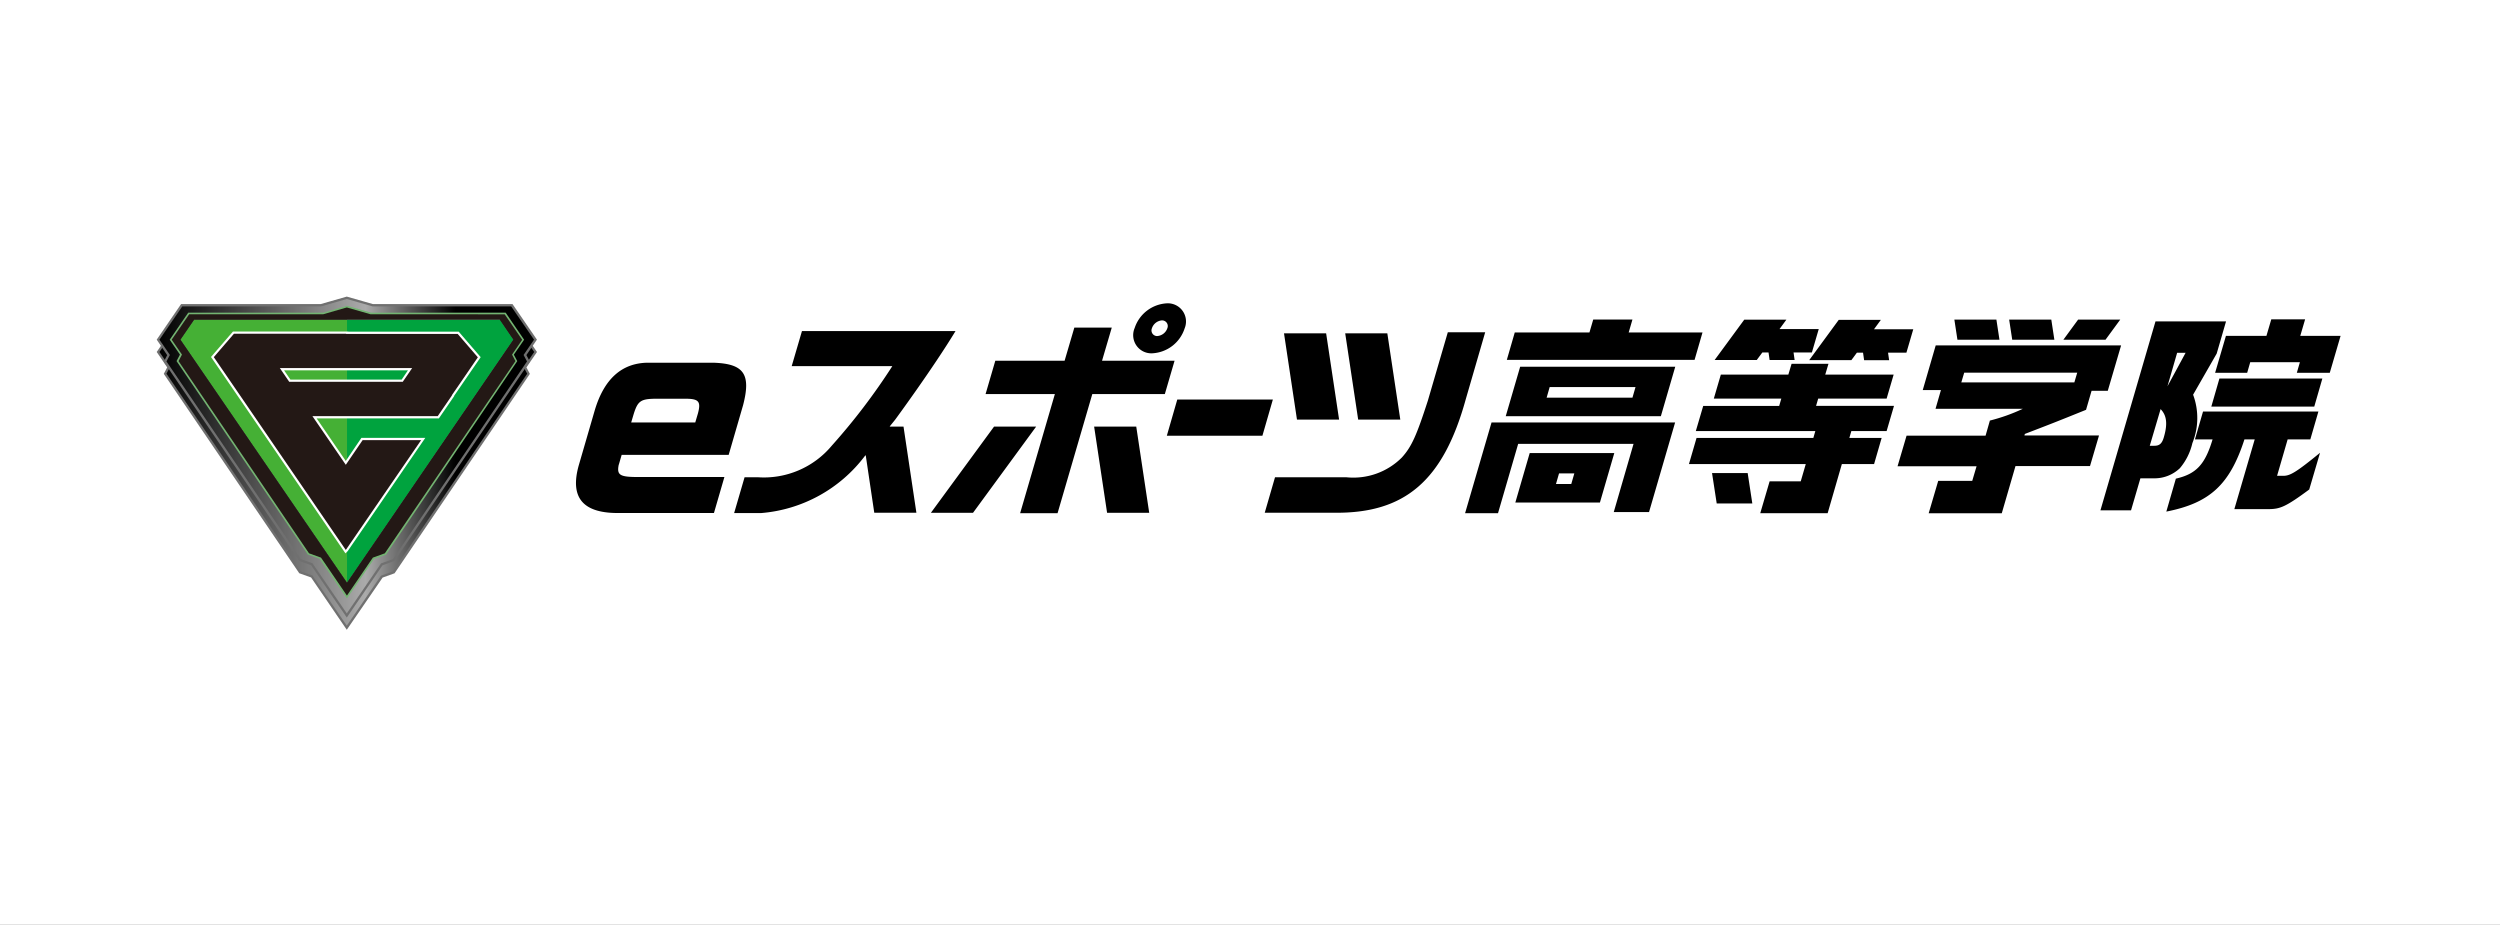
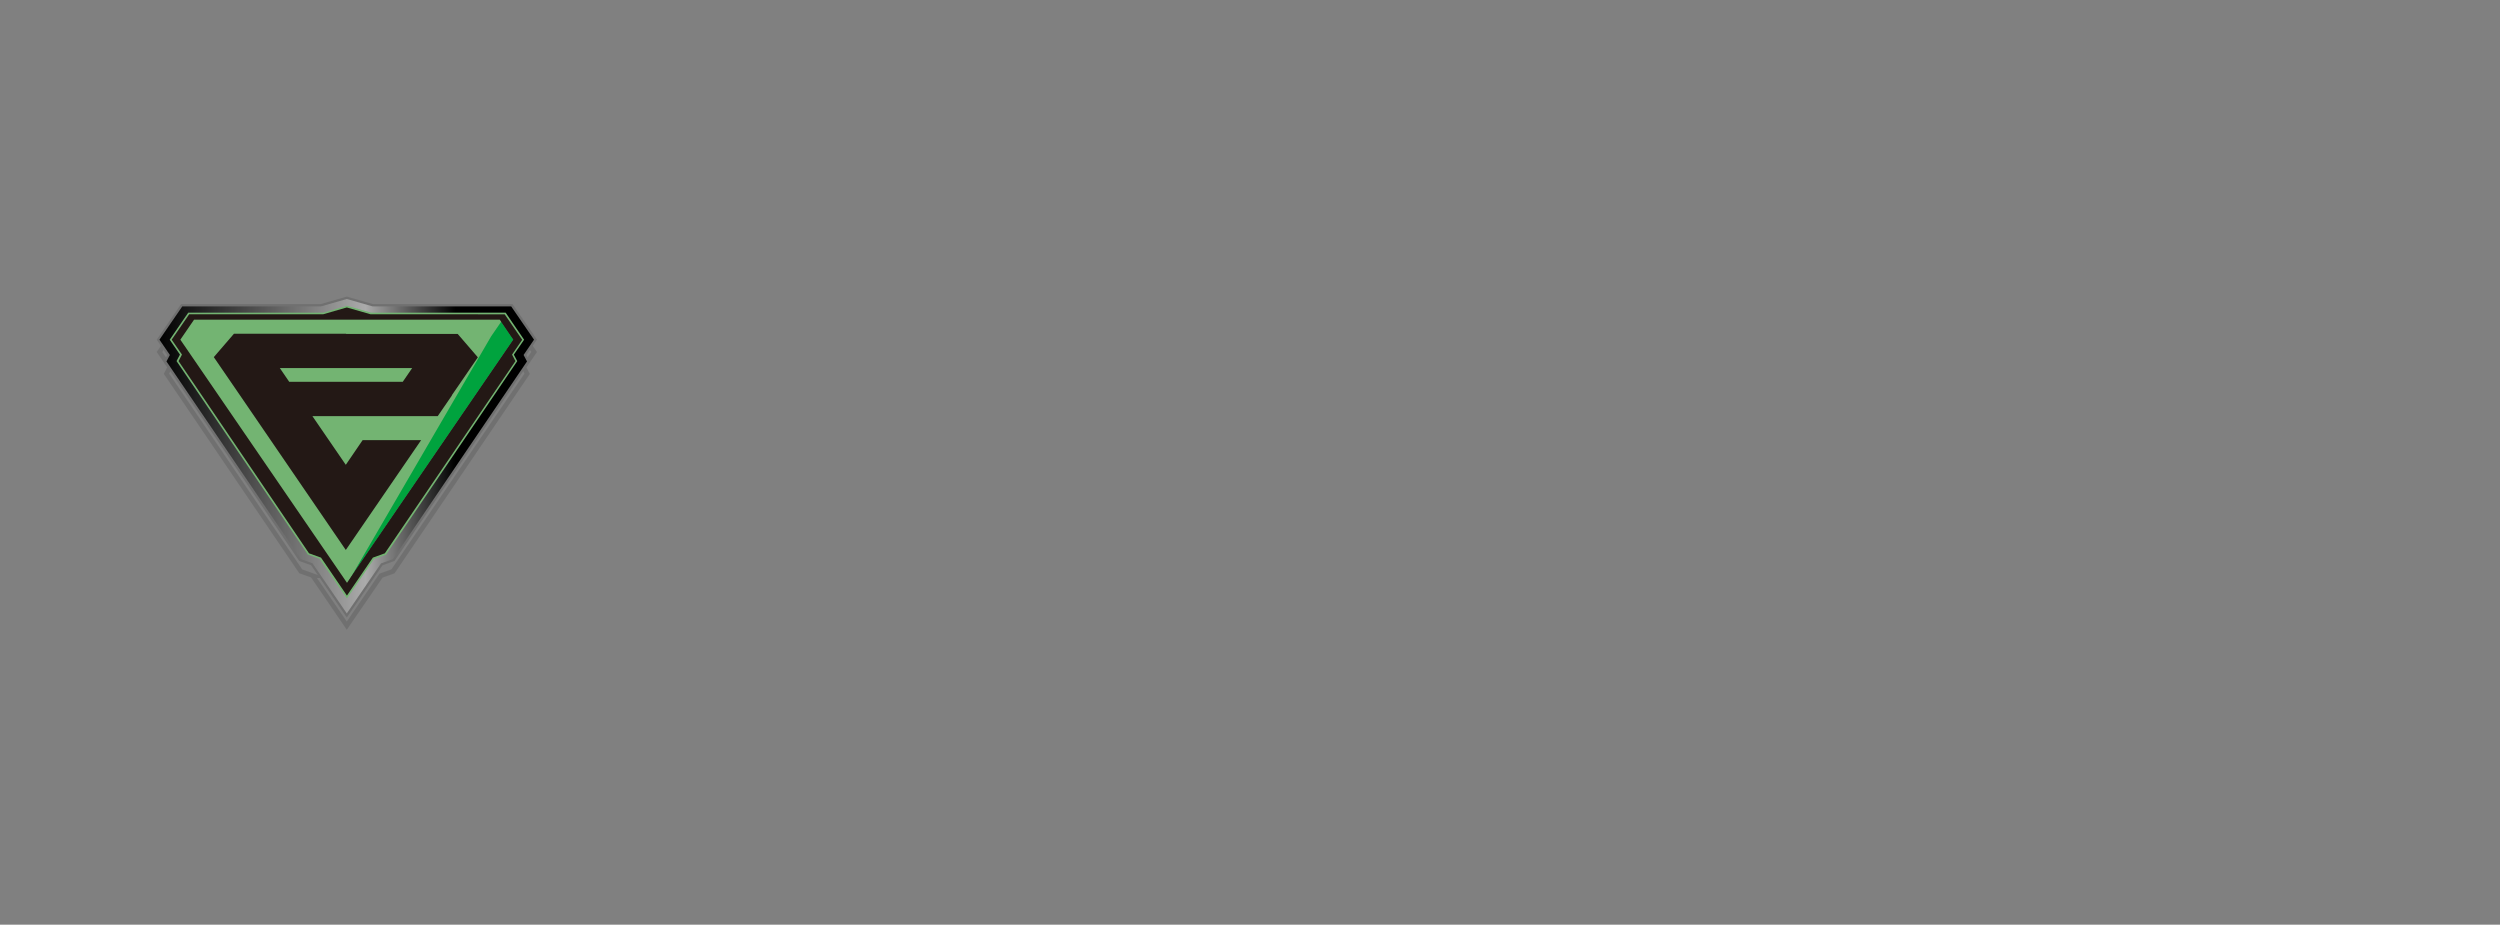
<svg xmlns="http://www.w3.org/2000/svg" xmlns:xlink="http://www.w3.org/1999/xlink" width="146" height="54" viewBox="0 0 146 54">
  <rect x="0" y="0" width="146" height="54" fill="#808080" stroke="none" />
  <defs>
    <linearGradient id="a" y1="0.5" x2="1" y2="0.5" gradientUnits="objectBoundingBox">
      <stop offset="0" />
      <stop offset="0.55" stop-color="#ababab" />
      <stop offset="0.79" />
    </linearGradient>
    <linearGradient id="b" x1="0" y1="0.5" x2="1" y2="0.5" xlink:href="#a" />
    <clipPath id="d">
      <rect width="146" height="54" />
    </clipPath>
  </defs>
  <g id="c" clip-path="url(#d)">
-     <rect width="146" height="54" fill="#fff" />
    <g transform="translate(9.152 17.321)">
-       <path d="M91.729,10.292,92,12.069H89.921l-.273-1.776h2.081ZM25.8,9.8c-.126.62.063.725,1.146.725h5.024l-.61,2.1H25.917c-2.2.053-3.006-.872-2.439-2.828L24.4,6.624q.82-2.743,3.09-2.775h3.816c1.808.053,2.228.662,1.755,2.481l-.841,2.9H25.97l-.168.578Zm.715-2.46h3.753l.158-.536c.179-.673.053-.841-.673-.851H27.935c-.862.011-1.03.137-1.272.925l-.137.462ZM54.024,3.733,54.592,1.8H52.406l-.568,1.934H47.791l-.568,1.945H51.27l-2.029,6.958h2.186l2.029-6.958h4.236l.568-1.945H54.024ZM58.418,6l-.61,2.113H63.39L64,6H58.418ZM76.4,2.072H74.217l-1.167,4c-.652,2.008-.936,2.67-1.514,3.311a4,4,0,0,1-3.248,1.156H64.126l-.6,2.071h4.015c4.173.063,6.412-1.871,7.726-6.633L76.4,2.072ZM75.215,12.636h1.934l1.177-4.047h6.738l-1.156,3.984h2.06l1.524-5.235H76.771l-1.545,5.3ZM89.08,2.083h-4.3L85,1.326H82.71l-.221.757H78.127l-.463,1.6H88.628l.463-1.6Zm-10.637,2H87.5l-.841,2.891H77.6Zm1.545,1.808H85l.179-.62H80.166Zm15.862.053h3.994l.41-1.4H96.259l.189-.631H94.293l-.189.631H90.162l-.41,1.4h3.942l-.126.431H89.132L88.7,7.843h6.98l-.116.4H88.743L88.3,9.767h6.822l-.294,1.009H93.011l-.547,1.861H96.4l.83-2.87h1.882l.441-1.524H97.667l.116-.4h2.06l.431-1.472H95.723l.126-.431Zm26.793,4.52.62-2.134h1.324L125.06,6.7h-6.738l-.473,1.629h1.03c-.441,1.472-.957,2.018-2.144,2.291l-.557,1.924c2.554-.5,3.71-1.587,4.562-4.215h.6L120.151,12.4h2.029c.641-.011.967-.126,2.344-1.146l.631-2.144c-1.4,1.146-1.745,1.335-2.123,1.345h-.389Zm-5.687-.441a2.148,2.148,0,0,1-1.514.578h-.778l-.547,1.871h-1.787l3.216-11.037h4.12l-.547,1.882-1.377,2.4a3.9,3.9,0,0,1-.042,2.828,3.462,3.462,0,0,1-.736,1.472Zm-1.114-3.458L115.211,8.7h.273c.3,0,.452-.137.557-.526.221-.767.158-1.261-.21-1.629Zm.378-1.293,1.083-2h-.494l-.578,2ZM124,2.283l.284-.967h-1.976l-.284.967h-2.365l-.631,2.155H120.9l.179-.62h2.9l-.179.62h1.924l.631-2.155H124ZM41.632,7.559c.189-.231.315-.389.315-.389S44.165,4.154,45.468,2H36.5l-.6,2.05h5.876A36.654,36.654,0,0,1,38.236,8.7a5.164,5.164,0,0,1-4.31,1.839h-.778l-.61,2.092h1.566a8.446,8.446,0,0,0,6.076-3.343.126.126,0,0,0,.042-.042l.5,3.364h2.46L42.43,7.58h-.8Zm11.93.021.757,5.035h2.46L56.022,7.58h-2.46Zm17.88-.41-.757-5.035h-2.46l.757,5.035Zm-3.574,0-.757-5.035h-2.46l.757,5.035Zm-20.15.41-3.689,5.035h2.46L50.177,7.58h-2.46Zm8.209-5.75A2.1,2.1,0,0,1,57.84.38a1.061,1.061,0,0,1,1.009,1.461A2.1,2.1,0,0,1,56.957,3.3a1.06,1.06,0,0,1-1.03-1.472Zm1.324.462a.674.674,0,0,0,.589-.462.331.331,0,0,0-.326-.452.673.673,0,0,0-.578.462A.329.329,0,0,0,57.251,2.293ZM83.94,9.125,83.1,12.016h-4.94L79,9.125Zm-2.334,1.188h-.893l-.179.62h.893Zm37.2-3.9h6.012l.473-1.64h-6.012ZM92.59,3.25h.357l.063.441h1.461l-.063-.441h1.072l.4-1.366H93.589l.4-.547h-2.46L89.8,3.691h2.46l.326-.441Zm5.193.452.326-.441h.357l.063.441H99.99l-.063-.441H101l.4-1.366H99.107l.4-.547h-2.46L95.323,3.7h2.46ZM107.895,8.1h4.352l-.526,1.787h-4.352l-.8,2.754H102.3l.557-1.892h1.987l.252-.851h-4.614l.526-1.787h4.614l.252-.883A10.5,10.5,0,0,0,107.8,6.54h-5.1l.315-1.093h-1.062l.757-2.607h10.827l-.778,2.649h-.946L111.49,6.6c-1.871.757-2.123.851-3.574,1.409l-.021.074ZM110.807,5l.168-.568h-6.6L104.205,5Zm-4.373-2.491-.179-1.177H103.8l.179,1.177Zm3.206,0-.179-1.177H107l.179,1.177Zm3.847-1.177h-2.46l-.862,1.177h2.46l.862-1.177Z" transform="translate(1.183 0.012)" />
      <path d="M11.1,19.423,9.015,16.368l-.691-.247L.413,4.476l.2-.378L0,3.2,1.424,1.116H9.58L11.1.68l1.522.436h8.156L22.208,3.2l-.616.9.2.378-7.9,11.645-.7.252ZM9.361,16.4,11.1,18.944l1.91-2.8.7-.252L21.477,4.459l-.2-.379.6-.884-1.242-1.81H12.586L11.1.96l-1.484.426H1.566L.324,3.2l.6.884-.2.379L8.5,15.9l1.395.5Z" transform="translate(0 0.035)" fill="#707070" />
-       <path d="M9.116,16.261l-.7-.252L.57,4.467l.2-.378L.16,3.2,1.495,1.251H9.6L11.1.82l1.5.431h8.1L22.045,3.2l-.61.893.2.378L13.8,16.009l-.7.252-2,2.922-2-2.922Z" transform="translate(0 0.035)" fill="url(#a)" />
      <path d="M11.1,18.743,9.015,15.688l-.691-.247L.413,3.8l.2-.378L0,2.515,1.424.436H9.58L11.1,0l1.522.436h8.156l1.427,2.079-.616.9.2.378-7.9,11.645-.7.252ZM9.361,15.716,11.1,18.264l1.91-2.8.7-.252L21.477,3.779l-.2-.379.6-.884L20.639.706H12.586L11.1.28,9.618.706H1.566L.324,2.516l.6.884-.2.379L8.5,15.217l1.395.5Z" fill="#707070" />
      <path d="M9.116,15.581l-.7-.252L.57,3.787l.2-.378L.16,2.516,1.495.571H9.6L11.1.14l1.5.431h8.1l1.335,1.945-.61.893.2.378L13.8,15.329l-.7.252-2,2.922-2-2.922Z" fill="url(#b)" />
-       <path d="M2.047,1.13,1.08,2.56l9.986,14.327V1.13Z" transform="translate(0.047 0.051)" fill="#45b035" />
      <path d="M20.576,2.539,19.63,1.13H10.58V16.886l.021.032Z" transform="translate(0.533 0.051)" fill="#00a33e" />
      <path d="M20.808,2.492,19.8,1.009H11.967L10.58.61v.715h8.935L20.3,2.492l-9.723,14.2v.736l1.514-2.218.7-.242L20.419,3.742l-.2-.378.547-.8Z" transform="translate(0.533 0.024)" fill="#8f8f8f" />
      <path d="M11.078,16.692,1.344,2.492l.8-1.167h8.935V.61h0l-1.387.4H1.859L.85,2.492l.589.872-.2.378L8.86,14.968l.694.242,1.524,2.218h0v-.736Z" transform="translate(0.035 0.024)" fill="#535252" />
      <path d="M20.808,2.472,19.8.99l-.284.315L20.3,2.472l-9.723,14.2v.736l1.514-2.218.7-.242L20.419,3.723l-.2-.378.547-.8Z" transform="translate(0.533 0.043)" fill="#231815" />
      <path d="M1.859.99.85,2.472l.589.872-.2.378L8.86,14.949l.694.242,1.524,2.218h0v-.736h0L1.344,2.472l.8-1.167Z" transform="translate(0.035 0.043)" fill="#3b3736" />
-       <path d="M9.5,15.3l-.7-.252L1.129,3.747l.2-.378L.73,2.5,1.813.919H9.7l1.387-.4,1.409.4h7.852L21.427,2.5l-.6.872.2.378-7.663,11.3-.7.252-1.587,2.312L9.486,15.3Zm1.587,1.451L21.017,2.307,20.26,1.2H1.907l-.757,1.1L11.084,16.76Z" transform="translate(0.029 0.019)" fill="#73b472" />
+       <path d="M9.5,15.3l-.7-.252L1.129,3.747l.2-.378L.73,2.5,1.813.919H9.7l1.387-.4,1.409.4h7.852L21.427,2.5l-.6.872.2.378-7.663,11.3-.7.252-1.587,2.312L9.486,15.3Zm1.587,1.451L21.017,2.307,20.26,1.2l-.757,1.1L11.084,16.76Z" transform="translate(0.029 0.019)" fill="#73b472" />
      <path d="M21.306,2.492l-1.02-1.482H12.455L11.068.61h0l-1.387.4H1.86L.84,2.492l.6.872-.2.378L8.86,14.968l.7.252,1.514,2.218h0l1.514-2.218.7-.252L20.917,3.742l-.2-.378.547-.8.053-.074Zm-10.228,14.2h0L1.345,2.492l.8-1.167H20l.8,1.167Z" transform="translate(0.035 0.024)" fill="#231815" />
-       <path d="M4.3,1.94h6.738v.011h6.447l1.281,1.487L17.216,5.695v.021l-.892,1.3H9.187l1.7,2.483L11.8,8.152h3.732L11,14.765l-.132.132L3.016,3.427Zm6.478.26H4.417L3.344,3.446,4.822,5.6l6.066,8.867,4.154-6.057h-3.1L11,9.793l-.132.132L8.694,6.754h7.494l.769-1.119V5.614l.464-.675,1.015-1.483L17.363,2.211H10.776ZM6.791,3.948H15.01l-.724,1.059H7.516Zm7.726.26H7.284l.369.539h6.5Z" transform="translate(0.154 0.099)" fill="#fff" />
      <path d="M10.906,2.07H4.357L3.18,3.436,4.715,5.675l6.17,9.019h0l.021-.021,4.383-6.391H11.873L10.906,9.7l-.021.021h0L8.94,6.884h7.316l.83-1.209V5.654l.116-.168.326-.473L18.6,3.447,17.423,2.081H10.906Zm3.3,2.807H7.584l-.547-.8h7.726l-.547.8Z" transform="translate(0.154 0.099)" fill="#231815" />
    </g>
  </g>
</svg>